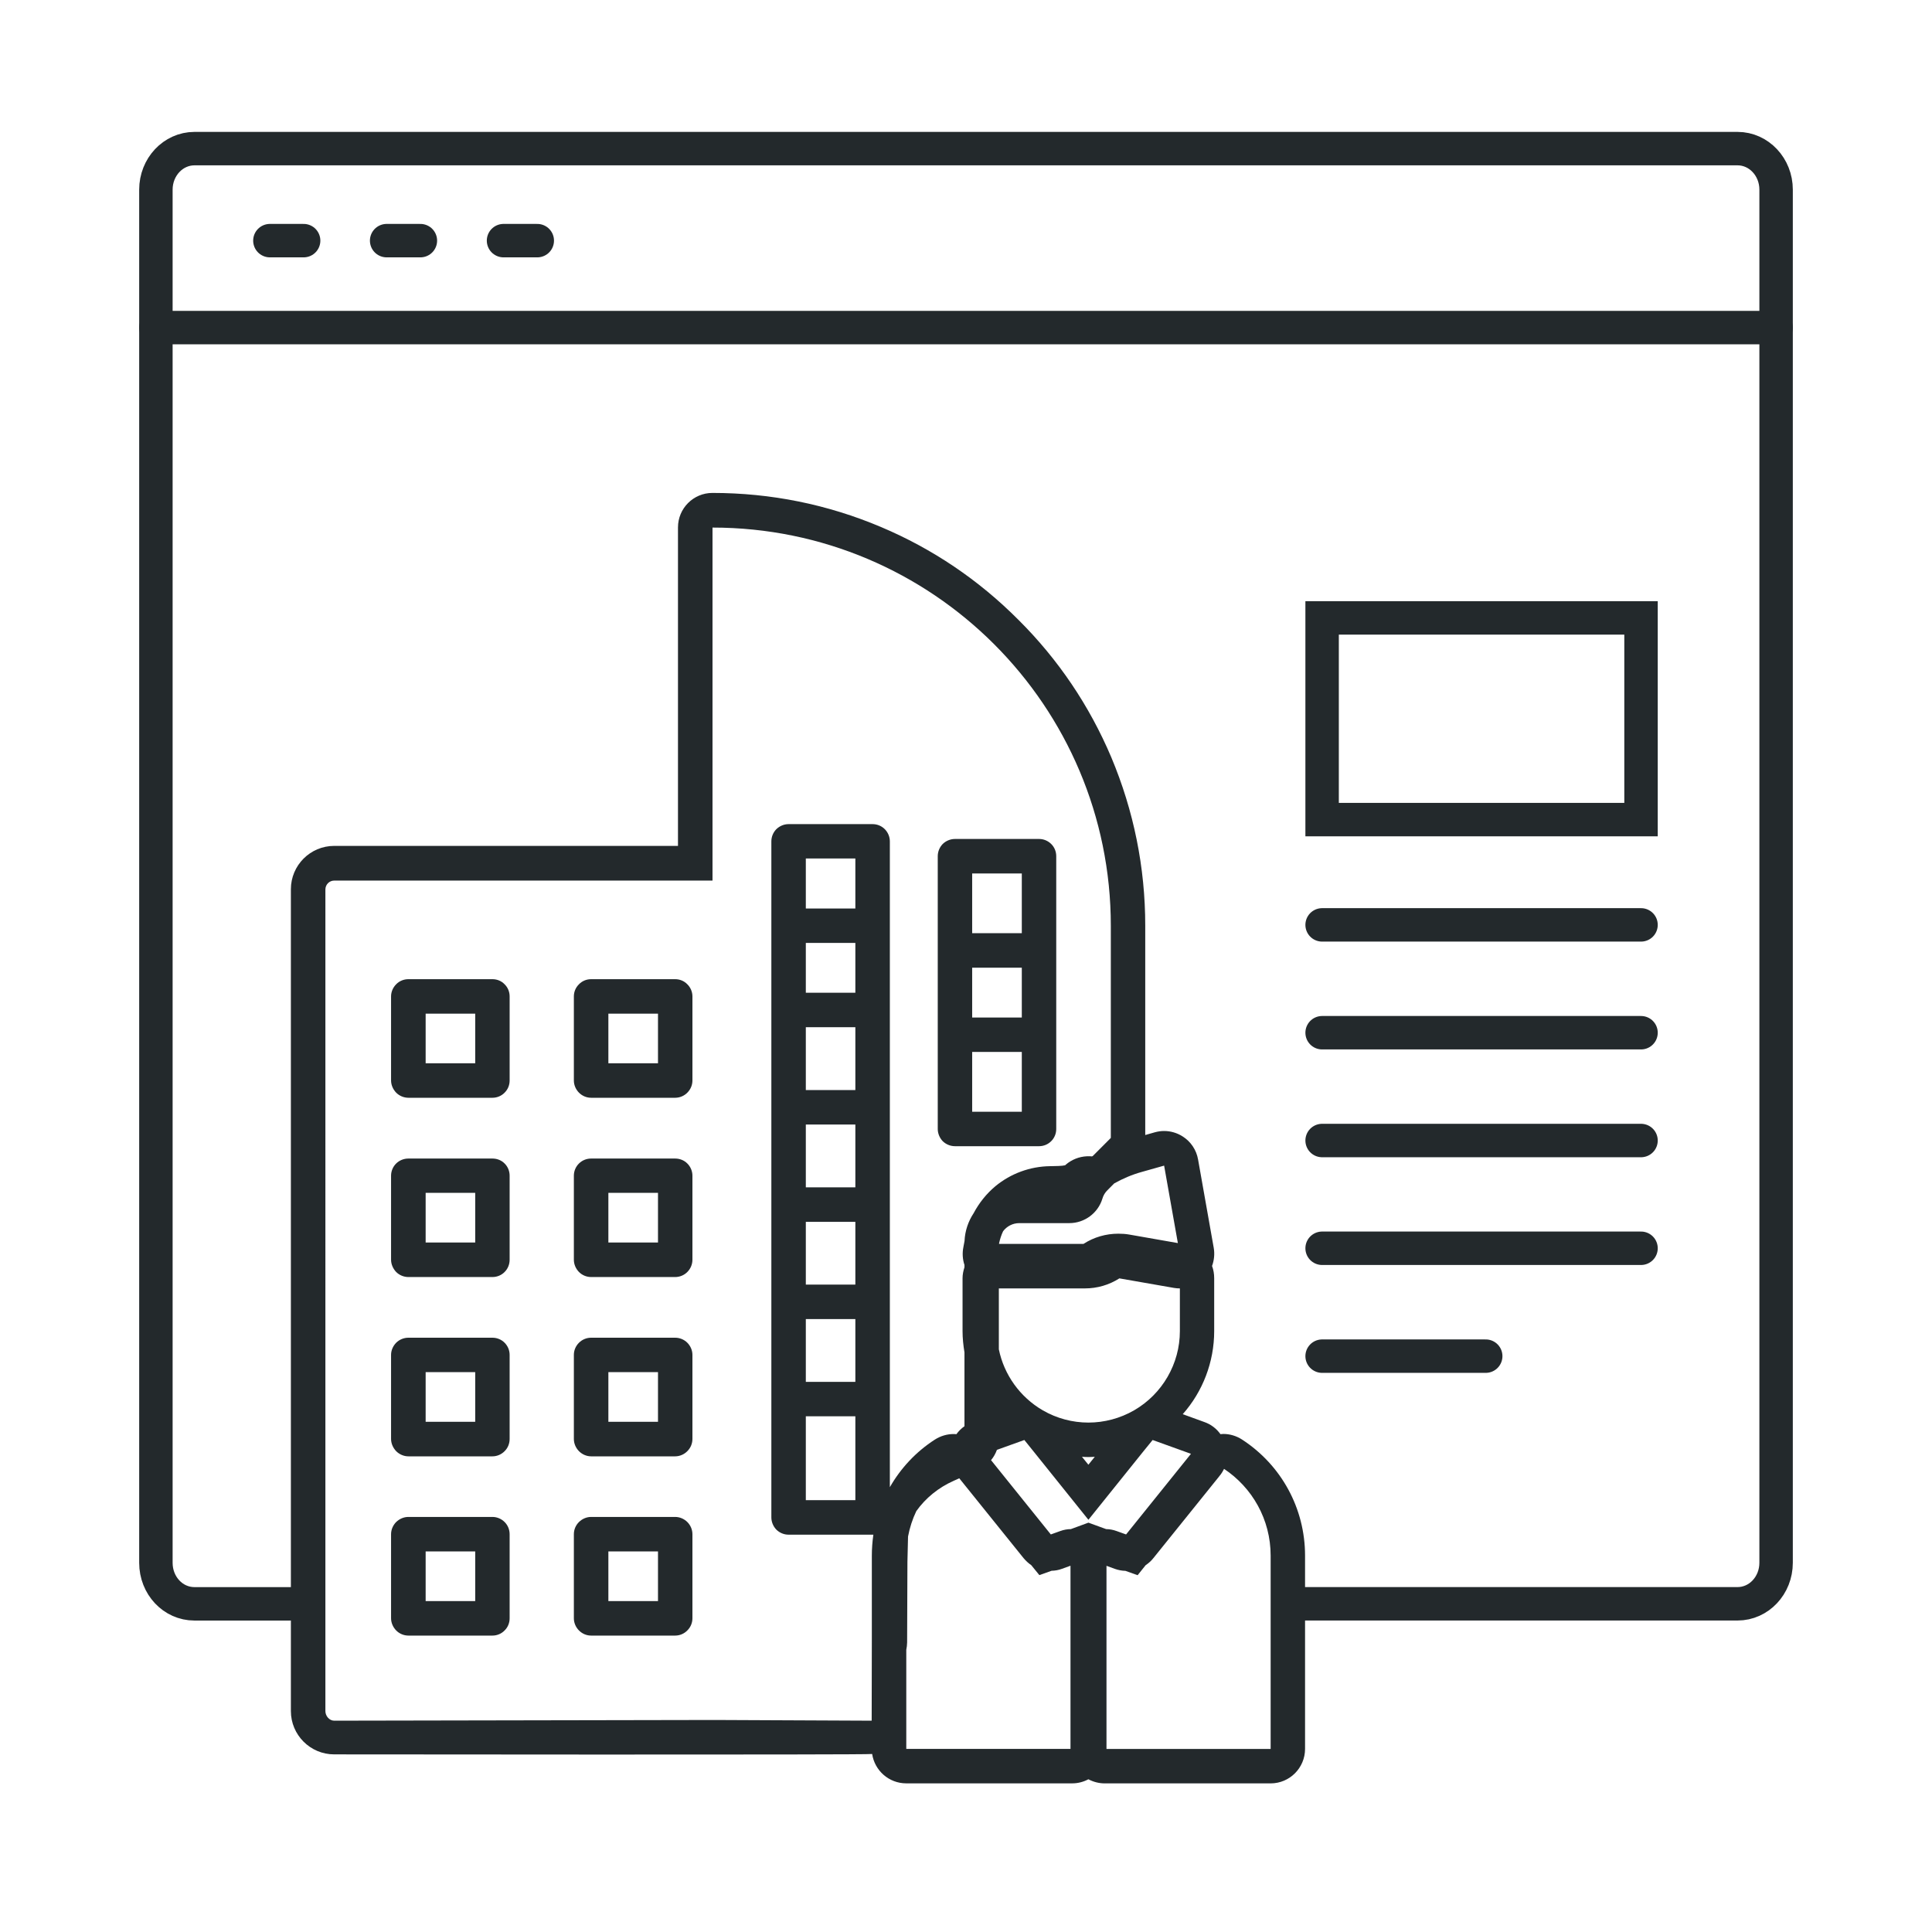
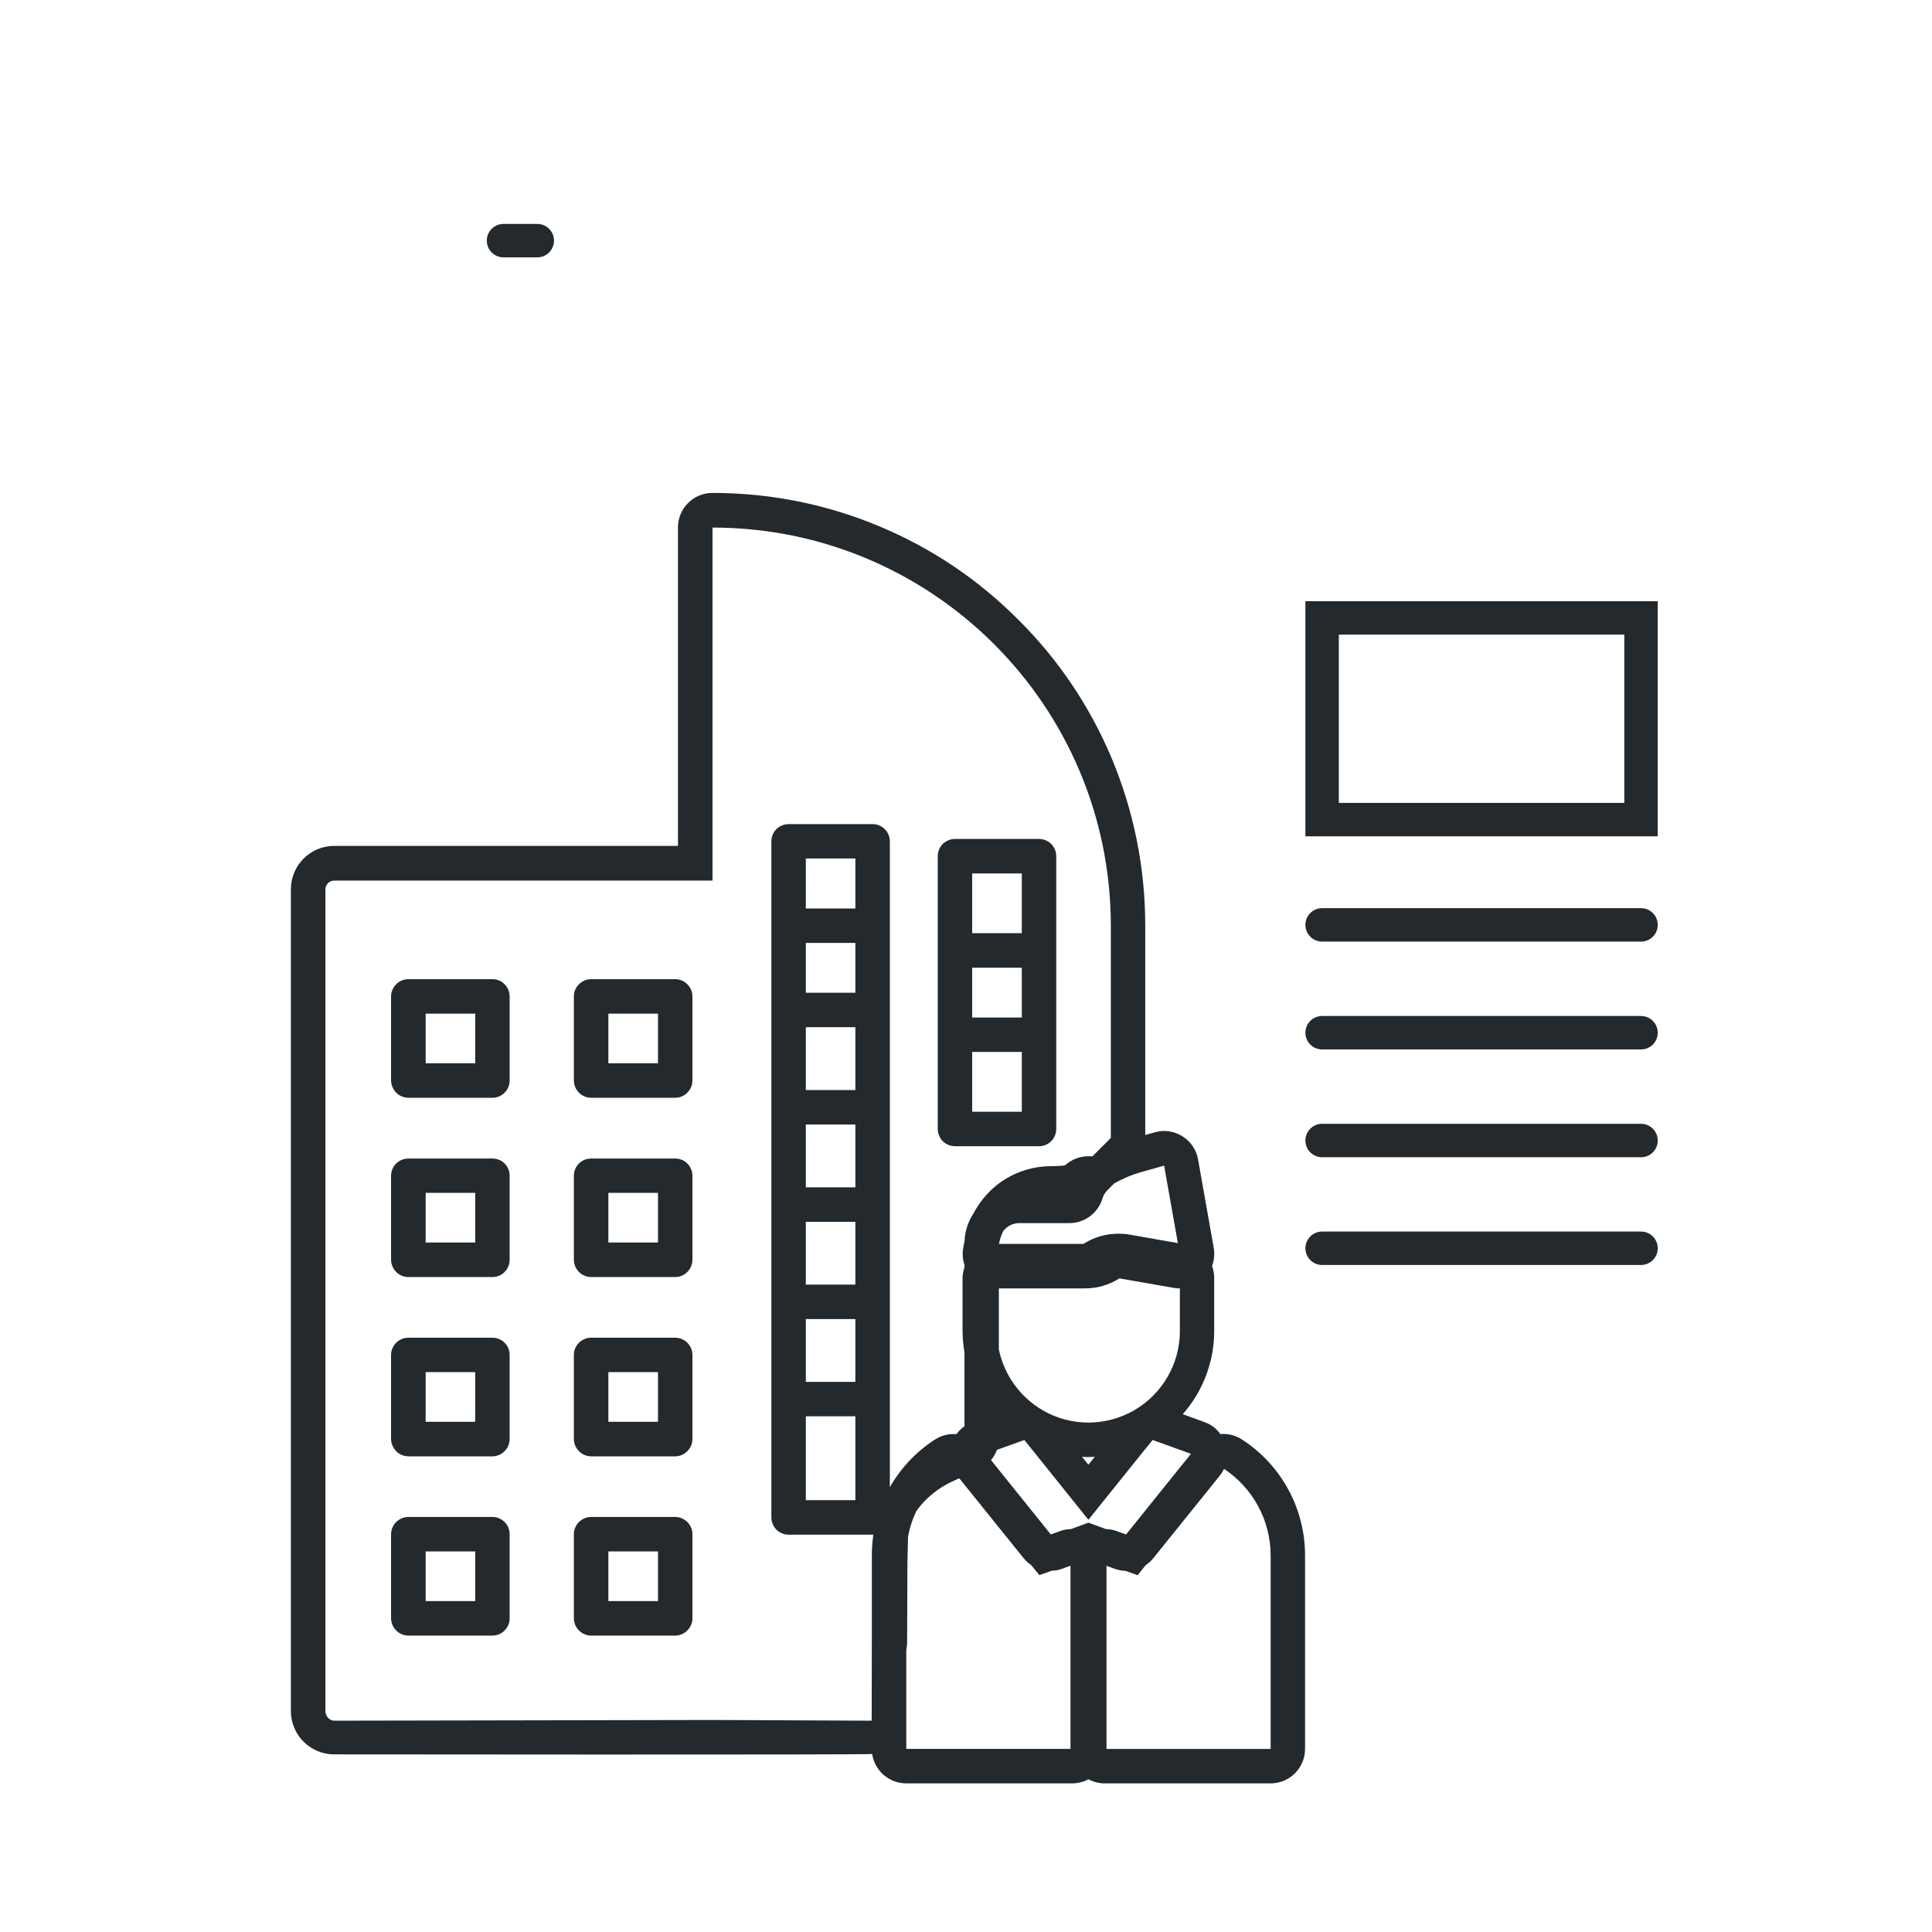
<svg xmlns="http://www.w3.org/2000/svg" version="1.1" id="Calque_1" x="0px" y="0px" width="130px" height="130px" viewBox="0 0 130 130" enable-background="new 0 0 130 130" xml:space="preserve">
  <g>
    <g>
-       <line fill="none" stroke="#23292C" stroke-width="2.25" stroke-linecap="round" stroke-miterlimit="10" x1="10.49" y1="22.042" x2="119.51" y2="22.042" />
-       <line fill="none" stroke="#23292C" stroke-width="2.25" stroke-linecap="round" stroke-miterlimit="10" x1="18.16" y1="16.192" x2="20.431" y2="16.192" />
-       <line fill="none" stroke="#23292C" stroke-width="2.25" stroke-linecap="round" stroke-miterlimit="10" x1="26.016" y1="16.192" x2="28.287" y2="16.192" />
      <line fill="none" stroke="#23292C" stroke-width="2.25" stroke-linecap="round" stroke-miterlimit="10" x1="33.881" y1="16.192" x2="36.152" y2="16.192" />
-       <path fill="none" stroke="#23292C" stroke-width="2.25" stroke-linecap="round" stroke-miterlimit="10" d="M87.276,107.916h29.638    c1.438,0,2.596-1.235,2.596-2.759V12.761c0-1.521-1.157-2.761-2.596-2.761H13.084c-1.438,0.003-2.594,1.24-2.594,2.761v92.396    c0,1.528,1.15,2.761,2.594,2.761h6.489" />
    </g>
    <g>
      <rect x="88.962" y="41.577" fill="none" stroke="#23292C" stroke-width="2.25" stroke-linecap="round" stroke-miterlimit="10" width="21.459" height="13.574" />
      <line fill="none" stroke="#23292C" stroke-width="2.25" stroke-linecap="round" stroke-miterlimit="10" x1="88.962" y1="62.233" x2="110.421" y2="62.233" />
      <line fill="none" stroke="#23292C" stroke-width="2.25" stroke-linecap="round" stroke-miterlimit="10" x1="88.962" y1="69.489" x2="110.421" y2="69.489" />
      <line fill="none" stroke="#23292C" stroke-width="2.25" stroke-linecap="round" stroke-miterlimit="10" x1="88.962" y1="76.743" x2="110.421" y2="76.743" />
      <line fill="none" stroke="#23292C" stroke-width="2.25" stroke-linecap="round" stroke-miterlimit="10" x1="88.962" y1="83.993" x2="110.421" y2="83.993" />
-       <line fill="none" stroke="#23292C" stroke-width="2.25" stroke-linecap="round" stroke-miterlimit="10" x1="88.962" y1="91.252" x2="99.971" y2="91.252" />
    </g>
    <g>
      <path fill="#23292C" d="M60.982,117.681v-6.669c0.035-0.159,0.051-0.321,0.056-0.493l0.021-5.428l0.041-1.703    c0.113-0.596,0.298-1.169,0.556-1.708c0.626-0.879,1.489-1.585,2.522-2.043l0.37-0.166l4.32,5.365    c0.159,0.19,0.334,0.352,0.523,0.48l0.545,0.67l0.822-0.292c0.236-0.005,0.473-0.046,0.704-0.134l0.569-0.205v12.325H60.987l0,0    H60.982z M58.654,115.781c0,0-10.46-0.048-10.553-0.048l-25.615,0.048c-0.323,0-0.591-0.313-0.591-0.646V59.851    c0-0.333,0.268-0.598,0.591-0.598h25.457V35.499c14.801,0,26.802,12.001,26.802,26.798v14.271l-1.202,1.206    c-0.021,0.019-0.041,0.029-0.062,0.039c-0.035-0.002-0.072-0.002-0.113-0.01c-0.041,0-0.087,0-0.133,0c-0.031,0-0.066,0-0.098,0    c-0.534,0.025-1.018,0.227-1.403,0.547l0,0l0,0v0.005l0,0c-0.021,0.019-0.041,0.039-0.066,0.054    c-0.194,0.05-0.652,0.054-0.961,0.06h-0.051c-1.347,0.018-2.646,0.495-3.679,1.349c-0.601,0.503-1.1,1.128-1.464,1.816    c-0.359,0.542-0.581,1.185-0.612,1.87l-0.076,0.408c-0.082,0.4-0.057,0.822,0.072,1.205v0.155    c-0.078,0.237-0.129,0.484-0.129,0.74v3.556c0,0.483,0.051,0.961,0.129,1.434v4.966c-0.212,0.148-0.391,0.328-0.545,0.537    c-0.057-0.012-0.129-0.012-0.185-0.012c-0.438,0-0.874,0.126-1.265,0.376c-1.273,0.821-2.297,1.926-3.026,3.2v-5.924l0,0l0,0V87.6    l0,0l0,0v-6.545l0,0l0,0v-6.54l0,0l0,0v-6.54l0,0v-0.006v-5.672c0,0,0,0,0-0.005l0,0v-5.676c0-0.309-0.123-0.602-0.339-0.822    c-0.216-0.217-0.508-0.34-0.822-0.34h-5.655c-0.304,0-0.597,0.123-0.822,0.34c-0.211,0.215-0.335,0.508-0.335,0.822v45.487    c0,0.304,0.124,0.602,0.335,0.822c0.226,0.221,0.519,0.34,0.822,0.34h5.655c0.021,0,0.041,0,0.052,0    c-0.066,0.467-0.103,0.933-0.103,1.418v5.61l-0.011,5.521v-0.026l0,0V115.781z M78.331,78.432l0.925,5.212l-3.262-0.572    c-0.246-0.044-0.493-0.06-0.745-0.06c-0.832,0-1.645,0.234-2.343,0.687h-5.683l0.006-0.055c0.062-0.277,0.148-0.55,0.268-0.799    c0.251-0.331,0.646-0.544,1.089-0.544h3.37c1.012,0,1.922-0.666,2.22-1.64c0.062-0.219,0.179-0.418,0.344-0.577l0.452-0.455    c0.591-0.331,1.207-0.593,1.859-0.773L78.331,78.432L78.331,78.432z M85.499,104.677v13.007H74.453V105.36l0.565,0.206    c0.23,0.082,0.473,0.128,0.709,0.133l0.821,0.293l0.539-0.673c0.195-0.132,0.38-0.293,0.524-0.48l4.413-5.481l0.025-0.034    c0.129-0.148,0.227-0.313,0.314-0.488C84.25,100.089,85.499,102.231,85.499,104.677L85.499,104.677z M71.35,103.018l-0.643,0.231    l-4.022-4.999c0.17-0.2,0.303-0.442,0.396-0.693l1.845-0.663l0.637,0.791l3.674,4.578l3.678-4.578l0.643-0.791l2.579,0.93    l-4.366,5.426l-0.643-0.231c-0.227-0.082-0.457-0.126-0.699-0.129l-1.191-0.434l-1.182,0.434    C71.817,102.892,71.576,102.936,71.35,103.018L71.35,103.018z M73.666,98.024l-0.431,0.534l-0.432-0.534    c0.149,0.008,0.287,0.018,0.432,0.018C73.379,98.042,73.522,98.032,73.666,98.024L73.666,98.024z M76.313,94.897    c-0.95,0.547-2.014,0.825-3.077,0.825c-1.059,0-2.122-0.275-3.072-0.825c-1.536-0.894-2.604-2.396-2.954-4.103v-4.1h5.79    c0.832,0,1.629-0.233,2.321-0.675l3.674,0.642c0.128,0.023,0.262,0.033,0.396,0.033v2.877    C79.39,91.761,78.214,93.796,76.313,94.897L76.313,94.897z M54.222,95.299h3.333v5.644h-3.333V95.299L54.222,95.299z     M57.555,61.131h-3.333v-3.365h3.333V61.131L57.555,61.131z M54.222,88.758h3.333v4.226h-3.333V88.758L54.222,88.758z     M57.555,66.8h-3.333v-3.352h3.333V66.8L57.555,66.8z M57.555,82.216v4.223h-3.333v-4.223H57.555L57.555,82.216z M54.222,73.348    v-4.229h3.333v4.229H54.222L54.222,73.348z M57.555,75.666v4.225h-3.333v-4.225H57.555L57.555,75.666z M73.235,119.723    c0.328,0.175,0.709,0.277,1.104,0.277h11.159c1.278,0,2.316-1.042,2.316-2.319v-13.01c0-3.164-1.587-6.082-4.238-7.806    c-0.386-0.25-0.827-0.378-1.259-0.378c-0.062,0-0.128,0.005-0.195,0.014c-0.272-0.379-0.647-0.666-1.094-0.819l-1.444-0.525    c1.346-1.521,2.116-3.508,2.116-5.594V86.01c0-0.286-0.045-0.567-0.144-0.825c0.14-0.38,0.186-0.809,0.113-1.223l-1.053-5.941    c-0.113-0.647-0.493-1.213-1.048-1.559c-0.37-0.234-0.802-0.36-1.239-0.36c-0.21,0-0.415,0.031-0.621,0.087l-0.647,0.184V62.288    c0-3.925-0.776-7.74-2.286-11.334c-1.47-3.468-3.565-6.581-6.252-9.252c-2.667-2.678-5.78-4.781-9.248-6.243    c-3.596-1.521-7.408-2.291-11.339-2.291c-1.278,0-2.316,1.039-2.316,2.319v21.431H22.486c-1.608,0-2.913,1.31-2.913,2.916v55.301    c0,1.605,1.305,2.913,2.913,2.913c0,0,35.989,0.041,36.199-0.026c0.17,1.115,1.125,1.976,2.297,1.976h11.158    C72.536,120,72.912,119.897,73.235,119.723L73.235,119.723z" />
      <path fill="#23292C" d="M28.641,104.392h3.335v3.342h-3.335V104.392L28.641,104.392z M33.137,102.071h-5.657    c-0.308,0-0.606,0.131-0.822,0.342c-0.215,0.217-0.344,0.512-0.344,0.824v5.654c0,0.306,0.134,0.604,0.344,0.819    c0.216,0.219,0.515,0.345,0.822,0.345h5.657c0.309,0,0.606-0.126,0.816-0.345c0.222-0.213,0.339-0.511,0.339-0.819v-5.654    c0-0.308-0.117-0.604-0.339-0.824C33.743,102.202,33.445,102.071,33.137,102.071L33.137,102.071z" />
      <path fill="#23292C" d="M28.641,92.328h3.335v3.342h-3.335V92.328L28.641,92.328z M33.137,90.012h-5.657    c-0.308,0-0.606,0.123-0.822,0.338c-0.215,0.219-0.344,0.514-0.344,0.817v5.656c0,0.308,0.134,0.604,0.344,0.824    c0.216,0.216,0.515,0.347,0.822,0.347h5.657c0.309,0,0.606-0.131,0.816-0.347c0.222-0.217,0.339-0.511,0.339-0.824v-5.656    c0-0.301-0.117-0.596-0.339-0.817C33.743,90.135,33.445,90.012,33.137,90.012L33.137,90.012z" />
      <path fill="#23292C" d="M28.641,80.263h3.335v3.342h-3.335V80.263L28.641,80.263z M33.137,77.956h-5.657    c-0.308,0-0.606,0.12-0.822,0.333c-0.22,0.214-0.344,0.517-0.344,0.819v5.657c0,0.306,0.134,0.604,0.344,0.825    c0.216,0.216,0.515,0.339,0.822,0.339h5.657c0.309,0,0.606-0.123,0.816-0.339c0.222-0.219,0.339-0.517,0.339-0.825v-5.657    c0-0.3-0.117-0.604-0.339-0.819C33.743,78.073,33.445,77.956,33.137,77.956L33.137,77.956z" />
      <path fill="#23292C" d="M28.641,68.208h3.335v3.338h-3.335V68.208L28.641,68.208z M33.137,65.887h-5.657    c-0.308,0-0.606,0.119-0.822,0.342c-0.215,0.213-0.344,0.511-0.344,0.816V72.7c0,0.313,0.134,0.604,0.344,0.824    c0.216,0.216,0.515,0.342,0.822,0.342h5.657c0.309,0,0.606-0.126,0.816-0.342c0.222-0.221,0.339-0.508,0.339-0.824v-5.654    c0-0.303-0.117-0.601-0.339-0.816C33.743,66.006,33.445,65.887,33.137,65.887L33.137,65.887z" />
      <path fill="#23292C" d="M40.936,104.392h3.339v3.342h-3.339V104.392L40.936,104.392z M45.431,102.071h-5.656    c-0.309,0-0.602,0.131-0.817,0.342c-0.221,0.217-0.344,0.512-0.344,0.824v5.654c0,0.306,0.128,0.604,0.344,0.819    c0.216,0.219,0.509,0.345,0.817,0.345h5.656c0.308,0,0.605-0.126,0.817-0.345c0.22-0.213,0.344-0.511,0.344-0.819v-5.654    c0-0.308-0.124-0.604-0.344-0.824C46.036,102.202,45.738,102.071,45.431,102.071L45.431,102.071z" />
      <path fill="#23292C" d="M40.936,92.328h3.339v3.342h-3.339V92.328L40.936,92.328z M45.431,90.012h-5.656    c-0.309,0-0.602,0.123-0.817,0.338c-0.221,0.219-0.344,0.514-0.344,0.817v5.656c0,0.308,0.128,0.604,0.344,0.824    c0.216,0.216,0.509,0.347,0.817,0.347h5.656c0.308,0,0.605-0.131,0.817-0.347c0.22-0.217,0.344-0.511,0.344-0.824v-5.656    c0-0.301-0.124-0.596-0.344-0.817C46.036,90.135,45.738,90.012,45.431,90.012L45.431,90.012z" />
      <path fill="#23292C" d="M40.936,80.263h3.339v3.342h-3.339V80.263L40.936,80.263z M45.431,77.956h-5.656    c-0.309,0-0.602,0.12-0.817,0.333c-0.221,0.214-0.344,0.517-0.344,0.819v5.657c0,0.306,0.128,0.604,0.344,0.825    c0.216,0.216,0.509,0.339,0.817,0.339h5.656c0.308,0,0.605-0.123,0.817-0.339c0.22-0.219,0.344-0.517,0.344-0.825v-5.657    c0-0.3-0.124-0.604-0.344-0.819C46.036,78.073,45.738,77.956,45.431,77.956L45.431,77.956z" />
      <path fill="#23292C" d="M40.936,68.208h3.339v3.338h-3.339V68.208L40.936,68.208z M45.431,65.887h-5.656    c-0.309,0-0.602,0.119-0.817,0.342c-0.221,0.213-0.344,0.511-0.344,0.816V72.7c0,0.313,0.128,0.604,0.344,0.824    c0.216,0.216,0.509,0.342,0.817,0.342h5.656c0.308,0,0.605-0.126,0.817-0.342c0.22-0.221,0.344-0.508,0.344-0.824v-5.654    c0-0.303-0.124-0.601-0.344-0.816C46.036,66.006,45.738,65.887,45.431,65.887L45.431,65.887z" />
      <path fill="#23292C" d="M68.755,58.773v4.019h-3.34v-4.019H68.755L68.755,58.773z M65.415,70.784h3.34v4.023h-3.34V70.784    L65.415,70.784z M68.755,68.468h-3.34v-3.355h3.34V68.468L68.755,68.468z M64.26,77.125h5.656c0.309,0,0.602-0.122,0.817-0.338    c0.221-0.218,0.339-0.514,0.339-0.819v-6.344l0,0l0,0v-5.67l0,0c0,0,0,0,0-0.004v-6.34c0-0.306-0.118-0.604-0.339-0.82    c-0.216-0.215-0.509-0.338-0.817-0.338H64.26c-0.308,0-0.606,0.123-0.827,0.338c-0.21,0.217-0.334,0.512-0.334,0.82v18.358    c0,0.303,0.128,0.602,0.334,0.819C63.653,77.003,63.952,77.125,64.26,77.125L64.26,77.125z" />
    </g>
  </g>
</svg>